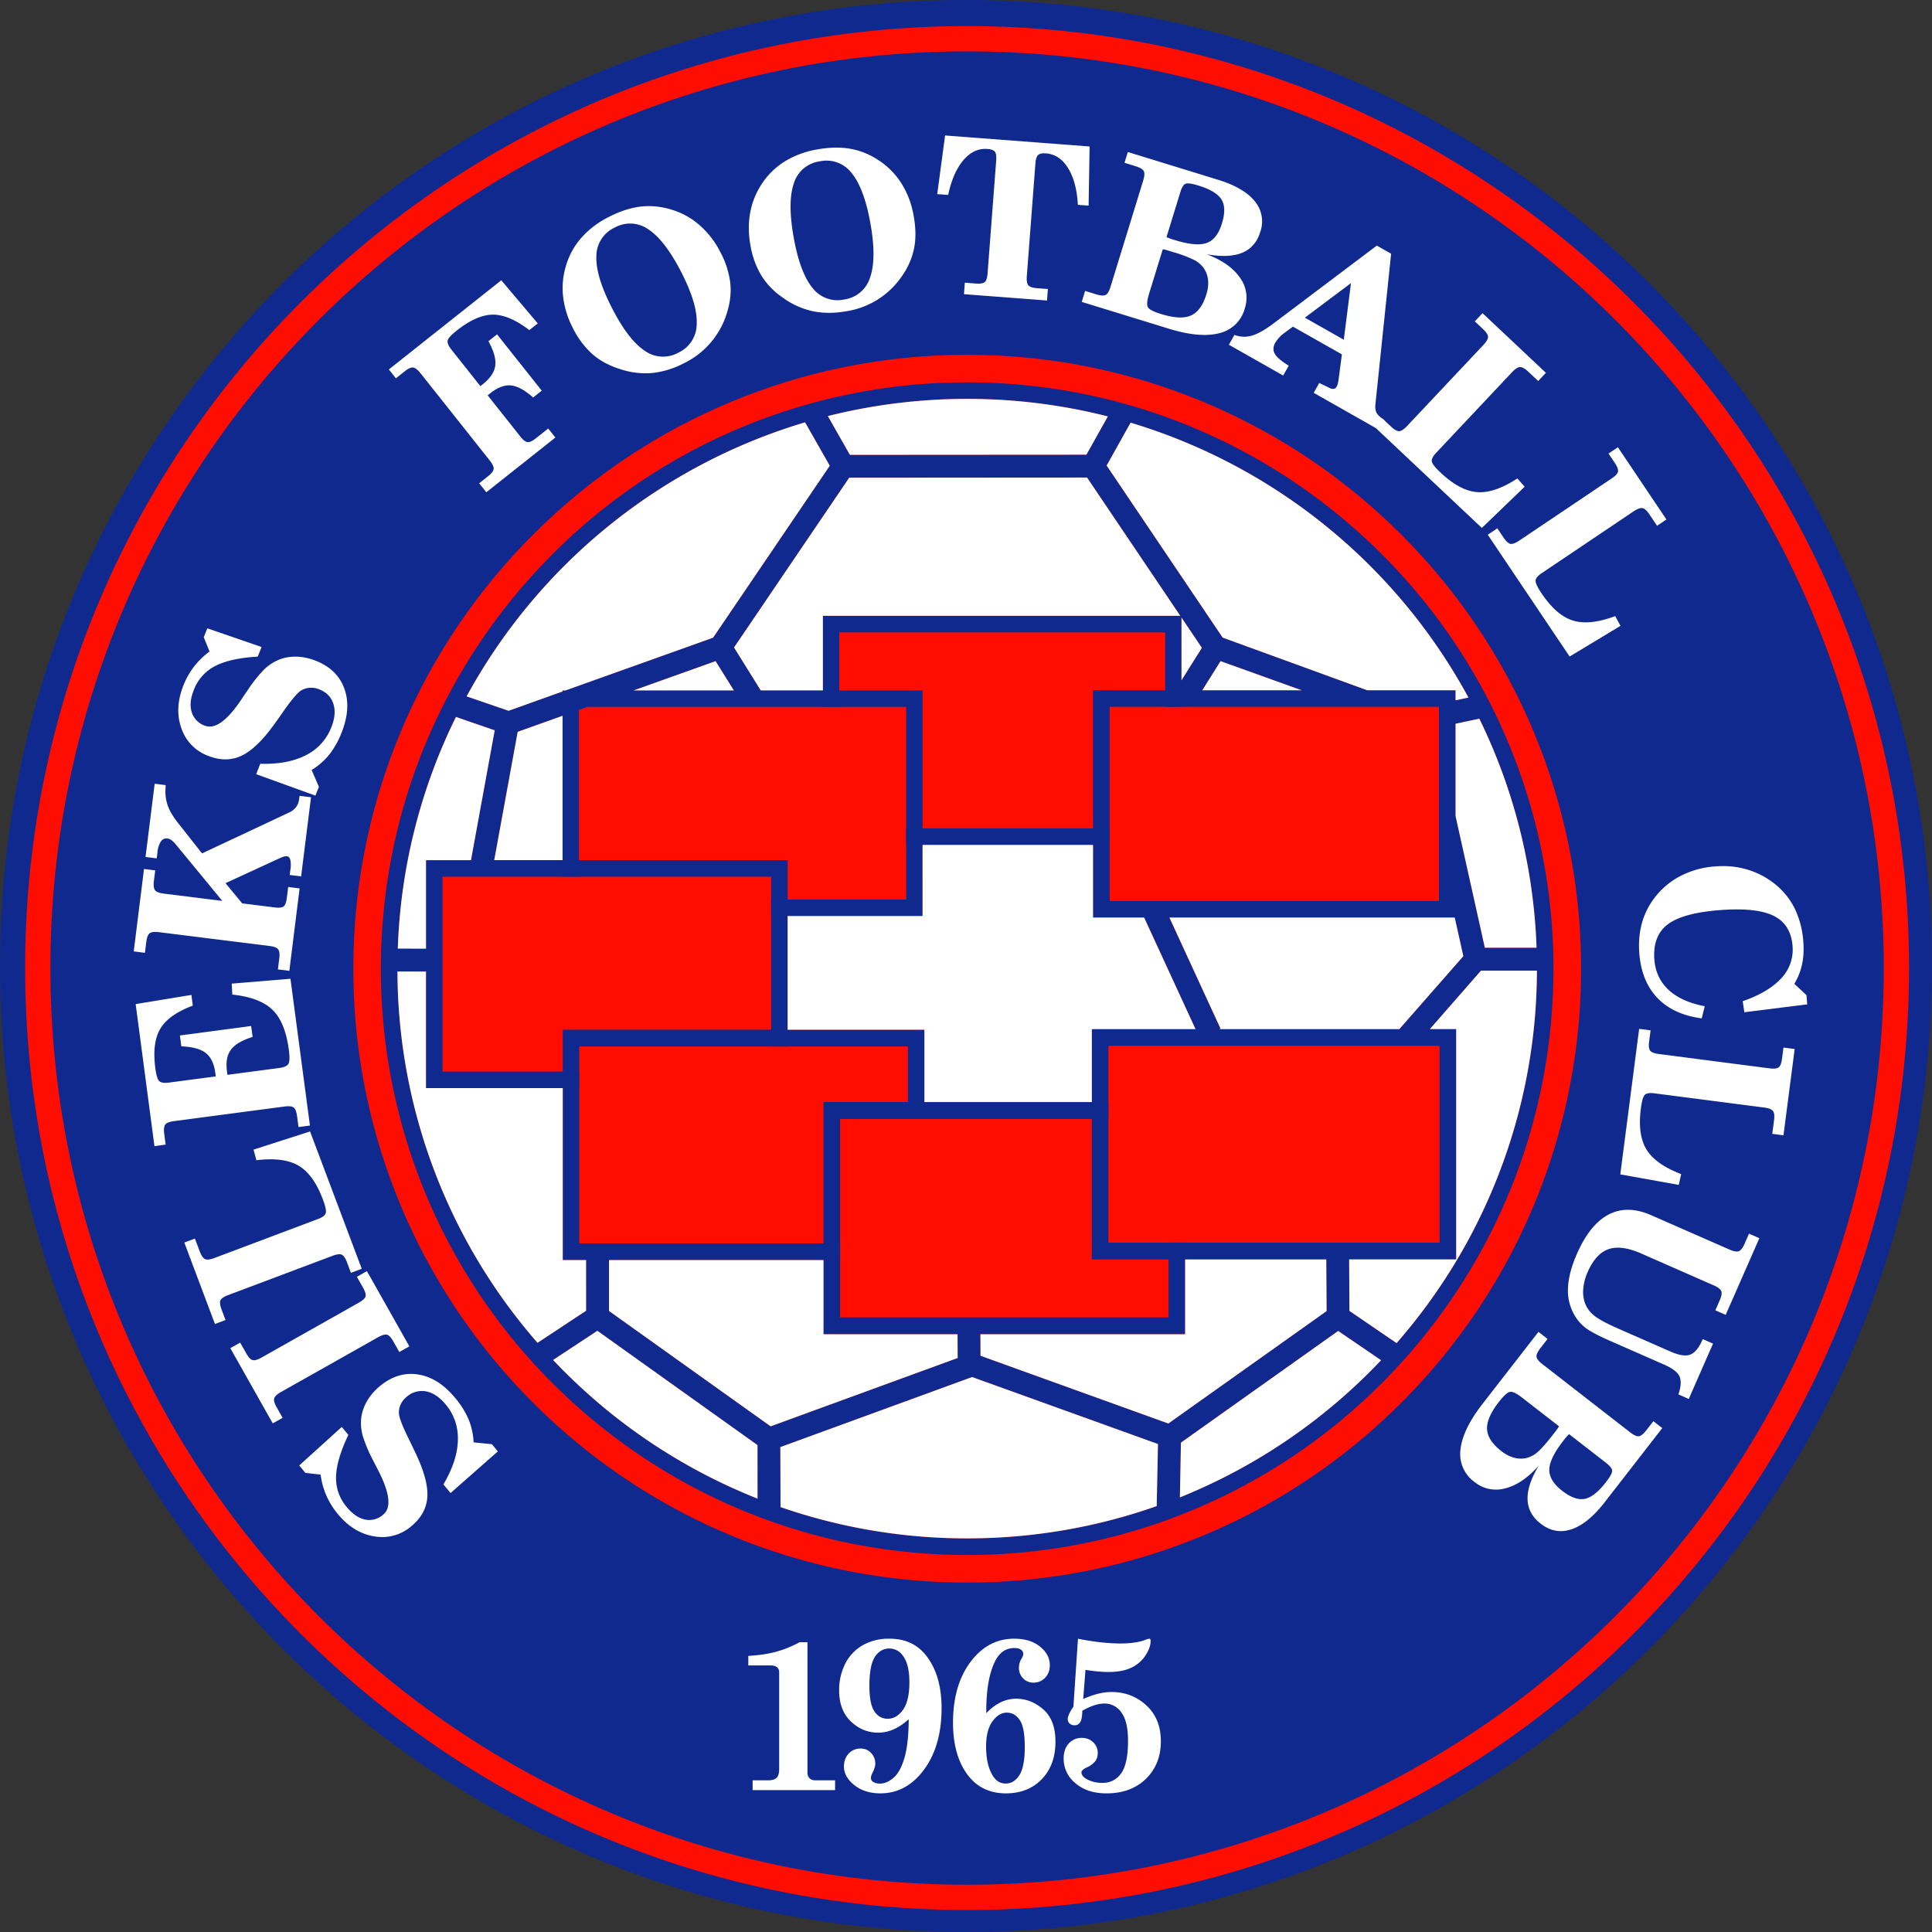
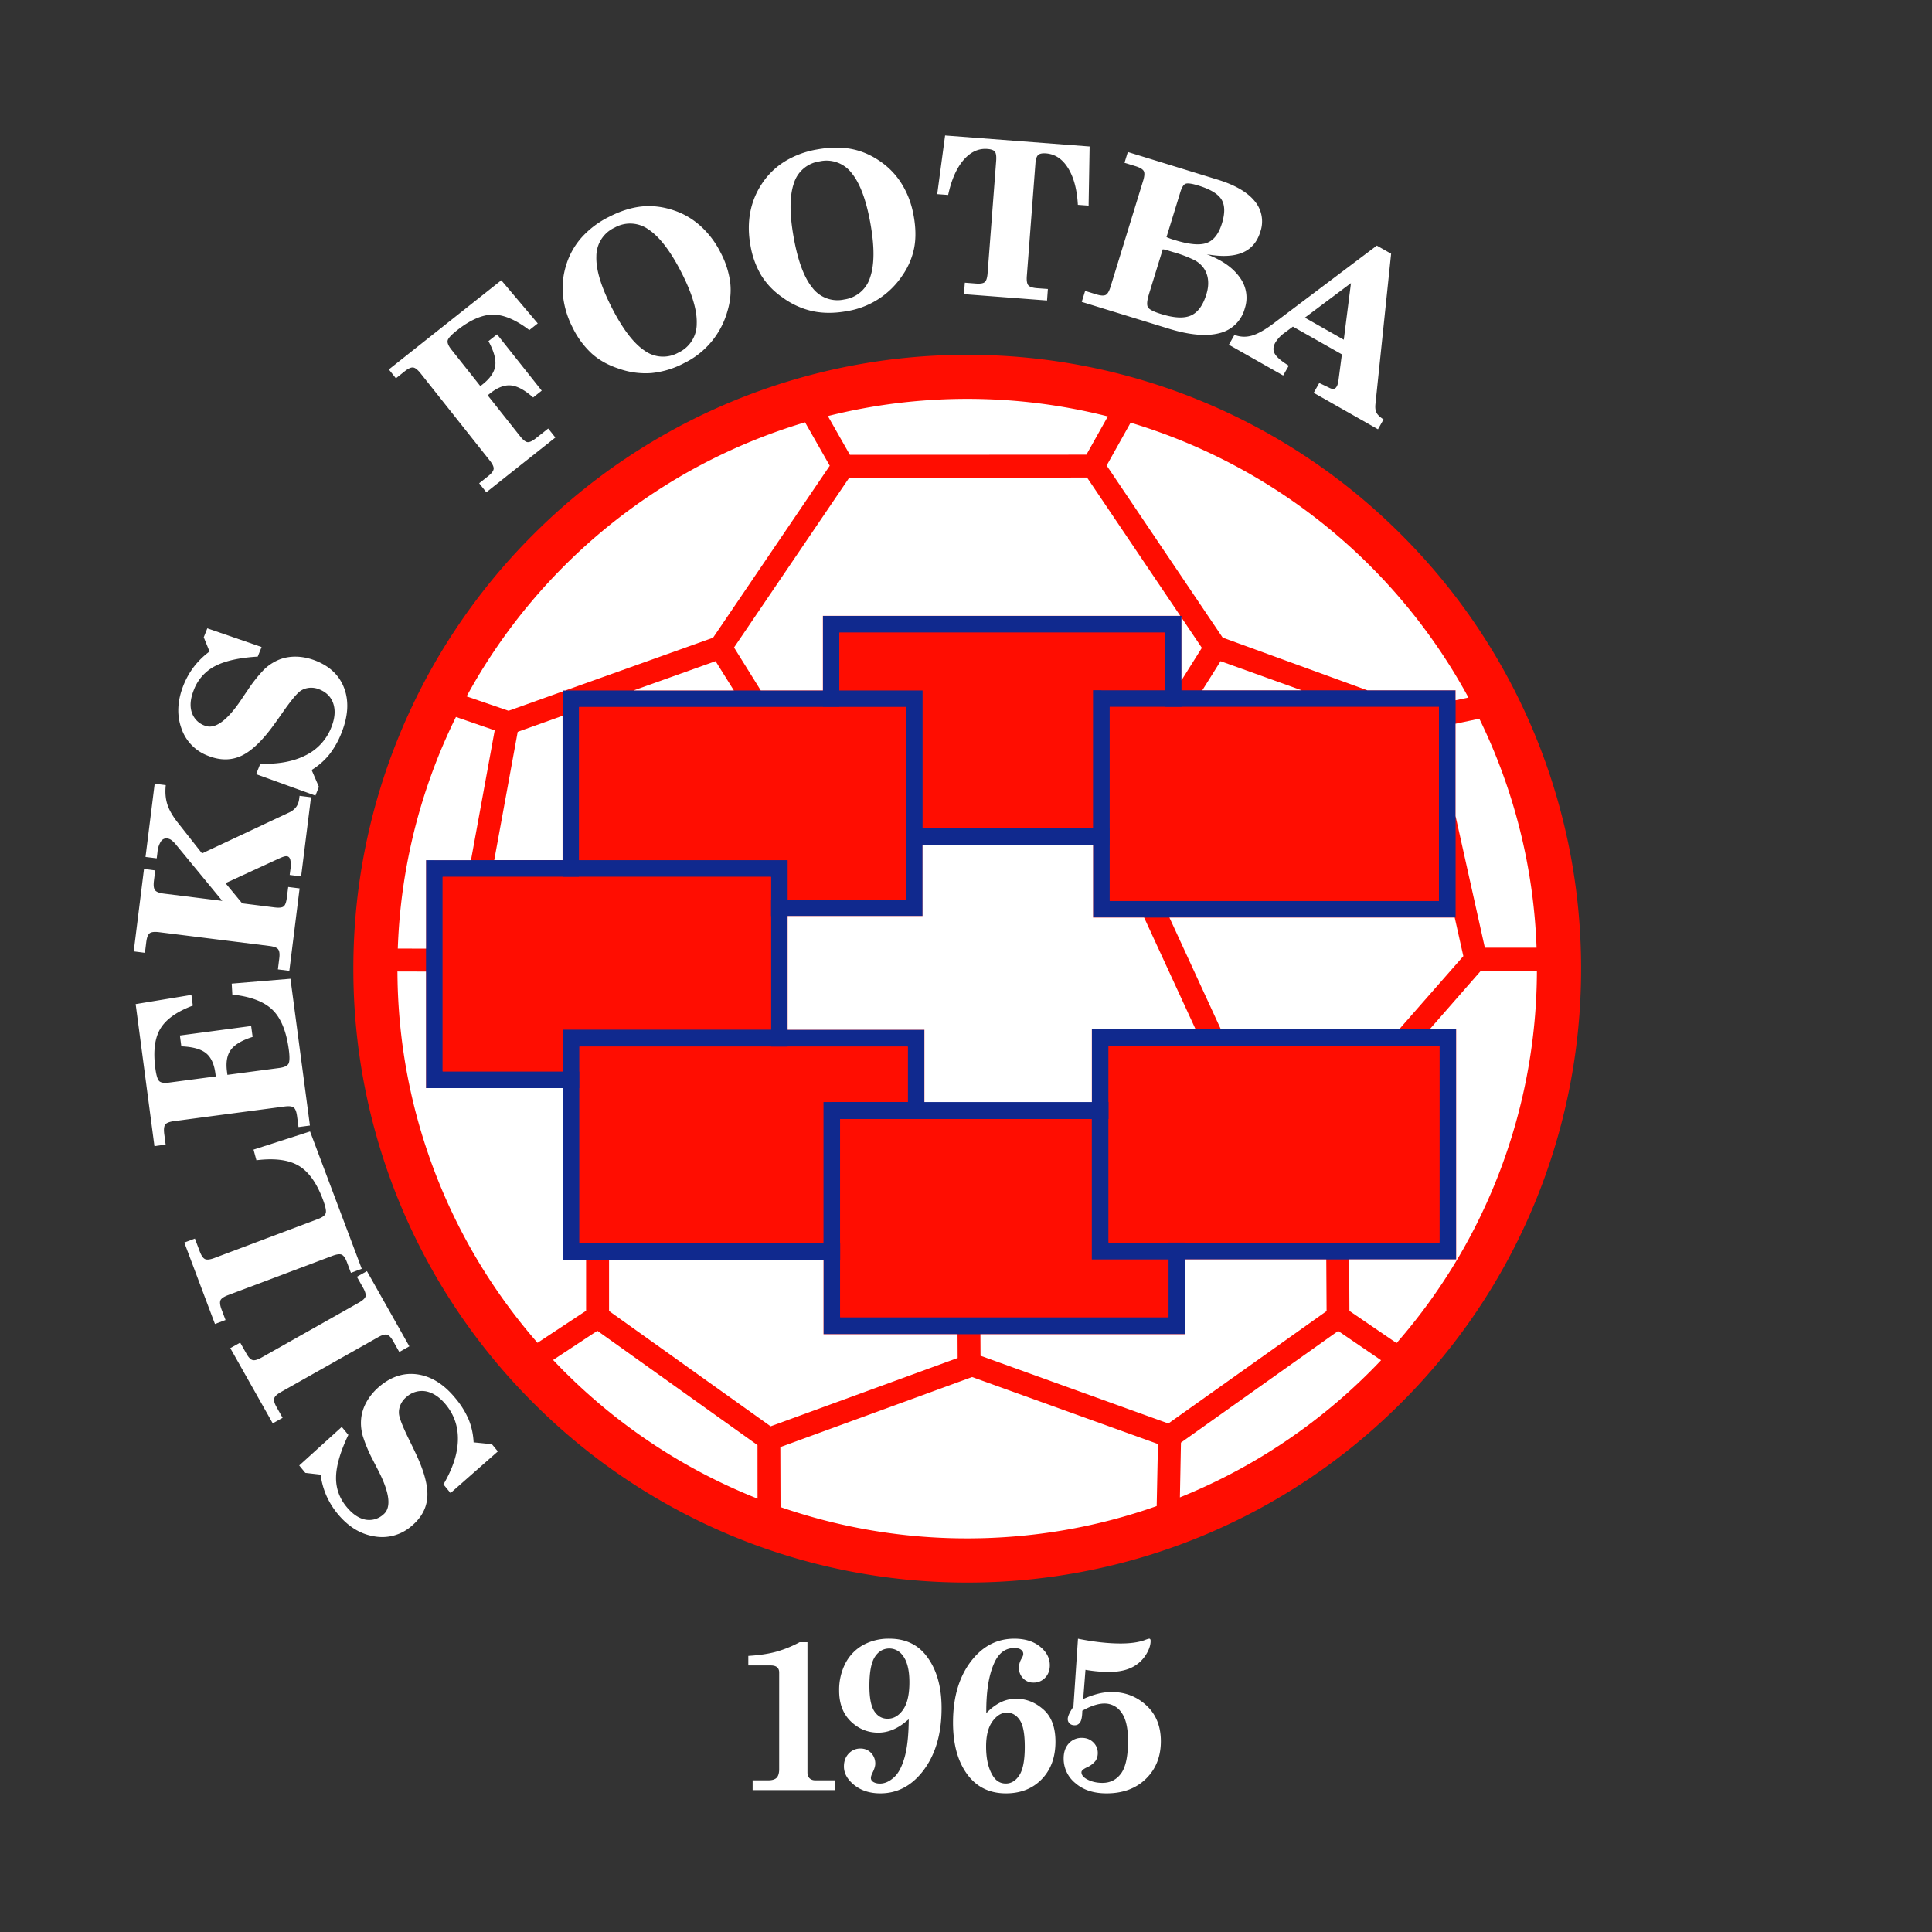
<svg xmlns="http://www.w3.org/2000/svg" width="500" height="500" fill="none">
  <rect width="100%" height="100%" fill="#333333" stroke="none" />
-   <path fill="#10298E" fill-rule="evenodd" d="M250 0C111.93 0 0 111.93 0 250s111.93 250 250 250 250-111.93 250-250S388.07 0 250 0Z" clip-rule="evenodd" />
-   <path fill="#fff" fill-rule="evenodd" d="m415.63 378.57-9.56-7.42a15.29 15.29 0 0 0-1.49 1.72c-2.4 3.09-3.6 5.58-3.62 7.49-.02 1.9 1.1 3.73 3.33 5.46 2.2 1.7 4.13 2.4 5.81 2.09 1.69-.33 3.52-1.76 5.5-4.3 1.09-1.4 1.63-2.38 1.62-2.96 0-.56-.55-1.26-1.6-2.08Zm-21.77-16.91c-1.37-1.06-2.37-1.54-3.04-1.45-.66.1-1.64.98-2.94 2.64-2.13 2.75-3.14 5.1-3.03 7.04.11 1.94 1.35 3.83 3.71 5.66a9.28 9.28 0 0 0 3.27 1.7c1.12.3 2.2.32 3.26.07a6.88 6.88 0 0 0 2.79-1.48c.9-.76 2.22-2.24 3.94-4.44l.5-.64.73-.97c.16-.22.3-.46.4-.68l-9.6-7.45Zm4.3-16.97 2.35 1.82-1.88 2.42c-.7.9-1.03 1.63-.98 2.17.04.54.54 1.18 1.5 1.92l22.74 17.67c.96.75 1.72 1.09 2.26 1 .54-.08 1.17-.58 1.87-1.48l1.87-2.41 2.3 1.79-14.92 19.21c-2.88 3.71-5.75 6.04-8.58 6.98-2.85.95-5.5.46-7.96-1.46-2.19-1.7-3.32-3.78-3.4-6.27-.08-2.5.89-5.4 2.89-8.73-2.83 3.17-5.72 5.13-8.66 5.86a8.8 8.8 0 0 1-7.94-1.63 8.91 8.91 0 0 1-3.65-8.41c.36-3.44 2.27-7.4 5.73-11.85l14.45-18.6ZM446.6 340.28l-2.67-1.17 1.14-2.6c.46-1.05.59-1.83.4-2.35-.2-.52-.84-1.02-1.94-1.5l-18.8-8.26c-3.44-1.51-6.26-1.88-8.45-1.11-2.2.76-4 2.74-5.4 5.92a13.6 13.6 0 0 0-1.11 4.09 8.9 8.9 0 0 0 .31 3.62 7.4 7.4 0 0 0 2.3 3.41c1.13.96 3.25 2.12 6.39 3.5l13.5 5.93c2.24.99 3.95 1.26 5.14.82 1.18-.44 2.21-1.67 3.1-3.67l.15-.36 2.67 1.18-6.28 14.32-2.68-1.18c.67-1.98.77-3.52.3-4.62-.49-1.1-1.8-2.12-3.92-3.06l-13.94-6.12c-2.95-1.3-5.01-2.37-6.2-3.22a10.84 10.84 0 0 1-2.8-2.95 12.63 12.63 0 0 1-2.03-7.26c.06-2.69.83-5.74 2.33-9.15 2.24-5.1 4.98-8.5 8.22-10.18 3.23-1.68 6.91-1.62 11.04.2l20.23 8.88c1.1.48 1.9.62 2.42.4.51-.2 1-.82 1.46-1.87l1.16-2.65 2.68 1.18-8.71 19.83ZM419.33 303.93l4.88-37.66 2.96.38-.38 2.87c-.14 1.13-.06 1.92.25 2.36.31.44 1.07.74 2.27.9l28.57 3.7c1.22.16 2.05.07 2.46-.27.41-.33.7-1.07.84-2.19l.38-2.91 2.9.37-2.9 22.34-2.9-.38.46-3.54c.15-1.12.06-1.9-.27-2.36-.33-.46-1.1-.75-2.29-.91l-28.4-3.68c-1.2-.16-2.03-.03-2.47.38-.44.4-.78 1.59-1.03 3.53-.6 4.55-.1 8.1 1.46 10.65 1.56 2.54 4.56 4.66 8.97 6.35l-.63 2.79-15.13-2.72ZM440.41 263.55c-4.87-.63-8.7-2.39-11.46-5.27-2.76-2.88-4.33-6.75-4.7-11.6-.19-2.44-.03-4.74.46-6.91a19.2 19.2 0 0 1 2.5-6.01 20.14 20.14 0 0 1 7.03-6.7 22.99 22.99 0 0 1 9.72-2.84c2.83-.22 5.5.03 8.04.76 2.53.73 4.88 1.91 7.02 3.55a18.95 18.95 0 0 1 5.4 6.49 23.42 23.42 0 0 1 2.28 8.8c.16 2.06.05 3.97-.33 5.75a16.41 16.41 0 0 1-2 5.04l3.15 2.94.18 2.38-16.26 2.04-.43-2.86c4.49-1.56 7.82-3.56 10-5.95a10.73 10.73 0 0 0 2.9-8.33c-.29-3.72-1.9-6.31-4.86-7.8-2.96-1.47-7.59-1.98-13.87-1.5-6.45.49-10.97 1.73-13.58 3.7-2.61 1.99-3.76 5.02-3.45 9.11.24 3.18 1.48 5.8 3.7 7.86 2.23 2.05 5.34 3.46 9.34 4.21l-.78 3.14ZM406.22 169.91l-21.19-31.52 2.47-1.66 1.62 2.4c.64.95 1.22 1.49 1.75 1.61.52.13 1.28-.15 2.29-.82l23.9-16.07c1.03-.7 1.6-1.3 1.68-1.83.08-.52-.19-1.27-.82-2.2l-1.64-2.44 2.43-1.63 12.56 18.69-2.42 1.63-2-2.97c-.62-.93-1.2-1.47-1.75-1.59-.55-.12-1.32.16-2.33.83l-23.76 15.98c-1 .68-1.55 1.31-1.6 1.91-.06.6.46 1.71 1.55 3.34 2.56 3.8 5.27 6.16 8.13 7.03 2.85.89 6.5.5 10.93-1.15l1.36 2.52-13.16 7.94ZM383.5 136.63l-27.64-26.04 2.04-2.17 2.1 1.98c.84.8 1.53 1.18 2.07 1.19.54 0 1.22-.43 2.05-1.31l19.75-20.97c.85-.9 1.26-1.62 1.23-2.15-.03-.53-.46-1.2-1.28-1.97l-2.14-2.02 2-2.12 16.4 15.44-2 2.12-2.6-2.45c-.83-.77-1.52-1.16-2.08-1.16s-1.25.44-2.08 1.32l-19.63 20.85c-.83.88-1.22 1.63-1.14 2.22.07.6.83 1.57 2.26 2.91 3.34 3.15 6.5 4.84 9.48 5.06 2.97.23 6.45-.95 10.4-3.54l1.89 2.14-11.07 10.67Z" clip-rule="evenodd" />
  <path fill="#fff" fill-rule="evenodd" d="m349.63 73.27-11.93 8.94 10.07 5.71 1.86-14.65Zm-9.65 28.4 1.44-2.55 2.54 1.21c.48.26.9.37 1.2.3.33-.04.6-.25.8-.64.1-.14.16-.33.23-.55.06-.23.13-.56.21-1l.88-6.73-12.68-7.18-2.6 1.93a8.64 8.64 0 0 0-1.94 2.2c-.6 1.06-.65 2.02-.13 2.92.52.89 1.72 1.91 3.6 3.06l-1.45 2.54-14.05-7.96 1.44-2.55c1.5.56 3 .62 4.5.19 1.51-.43 3.38-1.47 5.6-3.14l26.75-20.16 3.7 2.1-4.06 38.95c-.1.95.01 1.68.3 2.23.28.54.89 1.11 1.8 1.71l-1.44 2.55-16.64-9.44ZM305.45 49.79l-3.56 11.57a15.8 15.8 0 0 0 2.14.77c3.73 1.15 6.5 1.4 8.28.74 1.8-.66 3.1-2.34 3.93-5.05.82-2.66.78-4.72-.11-6.18-.9-1.46-2.89-2.67-5.96-3.61-1.7-.53-2.81-.68-3.34-.47-.53.2-1 .96-1.38 2.23Zm-8.1 26.35c-.51 1.65-.6 2.76-.28 3.35.32.59 1.5 1.2 3.5 1.8 3.34 1.03 5.88 1.15 7.67.35 1.77-.8 3.1-2.62 3.97-5.48.4-1.3.55-2.51.43-3.66a6.48 6.48 0 0 0-1.09-3.07 6.89 6.89 0 0 0-2.37-2.08 31.52 31.52 0 0 0-5.55-2.1l-.77-.24c-.52-.16-.9-.28-1.17-.35a3.98 3.98 0 0 0-.77-.13l-3.58 11.61Zm-17.4 2 .88-2.85 2.92.9c1.1.33 1.89.38 2.38.15s.9-.93 1.26-2.08l8.47-27.54c.35-1.16.4-2 .13-2.47-.27-.47-.96-.88-2.05-1.22l-2.92-.9.86-2.79 23.25 7.15c4.5 1.38 7.69 3.24 9.57 5.55a8.13 8.13 0 0 1 1.46 7.97c-.81 2.64-2.36 4.44-4.66 5.4-2.3.95-5.36 1.08-9.19.39 3.97 1.52 6.82 3.52 8.56 6.02a8.8 8.8 0 0 1 1.28 8 8.91 8.91 0 0 1-6.56 6.4c-3.35.88-7.72.5-13.12-1.16l-22.52-6.93ZM278.95 53c-.22-3.96-1.06-7.13-2.53-9.49-1.46-2.36-3.36-3.63-5.7-3.81-1-.08-1.68.07-2.06.42-.38.36-.62 1.1-.7 2.23l-2.22 29.11c-.09 1.2.05 2 .41 2.4.36.4 1.11.64 2.26.73l2.78.2-.22 2.98-21.5-1.64.23-2.97 2.86.22c1.12.09 1.88-.04 2.28-.36.41-.33.66-1.1.75-2.33l2.22-29.1c.08-1.16-.03-1.94-.34-2.34-.31-.4-.96-.63-1.94-.7-2.33-.18-4.39.79-6.2 2.9-1.8 2.11-3.11 5.11-3.95 9l-2.83-.21 2.04-15.18 37.4 2.85-.26 15.3-2.78-.2ZM194.2 63.41c-.53-2.97-.54-5.8-.03-8.5.52-2.7 1.54-5.18 3.07-7.45a19.2 19.2 0 0 1 5.97-5.75 23.62 23.62 0 0 1 8.35-3.05c3.32-.59 6.32-.61 9.02-.06 2.69.55 5.23 1.7 7.63 3.45a19.43 19.43 0 0 1 5.35 5.86c1.41 2.35 2.38 5 2.9 7.96.55 3.06.6 5.82.13 8.27a18.93 18.93 0 0 1-3.04 7.13 21.33 21.33 0 0 1-14.51 9.28c-3.16.56-6.08.55-8.8-.03a20.7 20.7 0 0 1-7.78-3.58 19.18 19.18 0 0 1-5.46-5.69 22.53 22.53 0 0 1-2.8-7.84Zm11.2-2c1.08 6.08 2.7 10.43 4.84 13.05a8.13 8.13 0 0 0 8.27 3.04 8.17 8.17 0 0 0 6.69-5.76c1.12-3.25 1.14-7.87.07-13.88-1.08-6.06-2.7-10.42-4.85-13.05a8.17 8.17 0 0 0-8.29-3.05 8.14 8.14 0 0 0-6.7 5.75c-1.1 3.24-1.11 7.87-.03 13.9ZM148.24 84.86a23.37 23.37 0 0 1-2.51-8.12c-.3-2.74-.04-5.4.76-8.02a19.2 19.2 0 0 1 4.02-7.25 23.62 23.62 0 0 1 7.1-5.35c3-1.54 5.86-2.43 8.6-2.7 2.74-.25 5.5.1 8.31 1.07 2.53.86 4.8 2.21 6.83 4.05a23.18 23.18 0 0 1 5.1 6.75 22.83 22.83 0 0 1 2.54 7.88c.27 2.47 0 5.04-.83 7.7A21.3 21.3 0 0 1 177 94a22.7 22.7 0 0 1-8.42 2.55 20.7 20.7 0 0 1-8.49-1.16c-2.7-.88-5-2.16-6.89-3.84a22.53 22.53 0 0 1-4.96-6.68Zm10.12-5.18c2.82 5.5 5.63 9.18 8.45 11.06a8.13 8.13 0 0 0 8.8.5 8.17 8.17 0 0 0 4.7-7.47c.13-3.44-1.2-7.87-3.98-13.3-2.8-5.48-5.63-9.17-8.46-11.06a8.17 8.17 0 0 0-8.81-.5 8.15 8.15 0 0 0-4.72 7.46c-.12 3.42 1.23 7.86 4.02 13.3ZM129.73 72.53l9.44 11.17-2.18 1.73c-3.49-2.67-6.64-4-9.42-4-2.8.02-5.92 1.38-9.35 4.11-1.47 1.16-2.26 2.03-2.37 2.61-.12.59.21 1.37 1 2.36l7.47 9.42.63-.5c1.92-1.53 3-3.13 3.22-4.78.23-1.67-.36-3.78-1.76-6.36l2.23-1.76 11.56 14.57-2.22 1.77c-2.17-1.92-4.08-2.96-5.75-3.12-1.67-.16-3.47.53-5.4 2.06l-.62.5 8.42 10.62c.76.96 1.41 1.46 1.94 1.5.53.03 1.23-.3 2.11-1l3.2-2.53 1.85 2.33-17.87 14.17-1.85-2.33 2.27-1.8c.9-.7 1.38-1.33 1.47-1.87.08-.53-.25-1.27-1-2.22l-17.9-22.56c-.77-.96-1.42-1.47-1.97-1.51-.54-.05-1.26.28-2.16 1l-2.26 1.8-1.82-2.3 29.1-23.08ZM81.63 205.9l-15.34-5.54 1.07-2.7c4.73.14 8.66-.6 11.79-2.21a13.48 13.48 0 0 0 6.6-7.23c.92-2.3 1.09-4.33.52-6.09-.56-1.74-1.79-3-3.68-3.74a5.4 5.4 0 0 0-2.5-.39c-.84.08-1.6.33-2.27.77-.96.64-2.55 2.56-4.76 5.74-.82 1.18-1.46 2.08-1.94 2.73-3.03 4.26-5.89 7.04-8.56 8.32-2.66 1.27-5.57 1.29-8.72.04a11.52 11.52 0 0 1-6.91-7.16c-1.21-3.41-1.03-7.1.55-11.08.71-1.78 1.63-3.4 2.74-4.85a20.46 20.46 0 0 1 4.01-3.9l-1.5-3.68.92-2.32 14.05 4.84-1 2.48c-4.75.28-8.43 1.1-11.01 2.44a11.47 11.47 0 0 0-5.5 6.12c-.9 2.23-1.1 4.17-.58 5.8a5.4 5.4 0 0 0 3.4 3.51c2.57 1.02 5.7-1.2 9.4-6.69.68-1.02 1.2-1.8 1.58-2.33a36.97 36.97 0 0 1 4.3-5.46 12.22 12.22 0 0 1 3.5-2.41c1.44-.66 3.01-.98 4.74-.97 1.73.02 3.47.38 5.24 1.08 3.7 1.48 6.16 3.89 7.36 7.23 1.2 3.34.95 7.13-.73 11.37a22.03 22.03 0 0 1-3.2 5.68 17.84 17.84 0 0 1-4.55 3.97l1.88 4.36-.9 2.27ZM74.88 251.25l-2.96-.37.35-2.81c.15-1.14.06-1.92-.26-2.36-.31-.45-1.07-.74-2.27-.89l-28.57-3.57c-1.22-.15-2.04-.05-2.46.3-.43.35-.7 1.08-.85 2.22l-.35 2.82-2.9-.37 2.66-21.33 2.9.37-.34 2.75c-.14 1.14-.04 1.93.29 2.37.33.44 1.1.74 2.3.89l15.11 1.88-11.94-14.5a6.84 6.84 0 0 0-1.26-1.25 2.29 2.29 0 0 0-1.02-.4c-.7-.09-1.25.17-1.68.78a6.1 6.1 0 0 0-.87 2.73l-.2 1.63-2.9-.36 2.37-18.95 2.87.36c-.2 1.82-.07 3.46.39 4.92.44 1.45 1.38 3.1 2.83 4.93l6.17 7.82 22.63-10.63a4.67 4.67 0 0 0 1.74-1.4c.41-.57.67-1.27.77-2.1l.1-.77 2.96.37-2.56 20.48-2.96-.37.2-1.52a6.75 6.75 0 0 0-.04-2.4c-.15-.57-.45-.88-.91-.93-.4-.05-1.13.17-2.18.68l-.06.02-13.62 6.27 4.32 5.23 8.31 1.04c1.24.16 2.05.07 2.44-.27.4-.33.66-1.07.8-2.2l.36-2.81 2.95.37-2.66 21.33ZM80.2 291.29l-2.95.39-.37-2.81c-.15-1.14-.43-1.88-.85-2.22-.41-.35-1.22-.44-2.42-.28l-28.55 3.77c-1.21.17-1.99.47-2.3.91-.32.45-.4 1.23-.26 2.37l.37 2.8-2.9.4-4.86-36.76 14.43-2.38.36 2.77c-4.15 1.55-6.95 3.55-8.4 5.97-1.45 2.43-1.88 5.83-1.3 10.22.24 1.85.59 2.97 1.03 3.37.44.4 1.28.52 2.51.36l12.1-1.6-.1-.8c-.32-2.44-1.14-4.19-2.45-5.23-1.31-1.05-3.43-1.63-6.36-1.75l-.37-2.81L65 265.53l.38 2.82c-2.76.87-4.64 1.98-5.63 3.34-1 1.34-1.33 3.24-1 5.68l.1.8 13.44-1.78c1.24-.17 2.02-.52 2.35-1.06.32-.53.36-1.75.11-3.64-.63-4.78-2.05-8.24-4.24-10.36-2.2-2.12-5.66-3.44-10.38-3.93l-.16-2.84 15.2-1.26 5.04 37.99ZM80.24 292.81l13.38 35.55-2.8 1.05-1.01-2.7c-.4-1.08-.85-1.73-1.33-1.98-.48-.24-1.29-.15-2.42.27L59.1 335.15c-1.16.43-1.85.9-2.05 1.39-.2.49-.11 1.27.28 2.33l1.04 2.75-2.74 1.03-7.93-21.08 2.74-1.03 1.26 3.34c.4 1.06.84 1.71 1.34 1.96.5.25 1.32.15 2.45-.27l26.8-10.09c1.14-.42 1.81-.92 2-1.49.2-.57-.05-1.77-.74-3.6-1.61-4.3-3.7-7.2-6.29-8.72-2.57-1.51-6.2-1.98-10.9-1.4l-.75-2.75 14.63-4.7ZM59.6 348.9l2.56-1.43 1.6 2.83c.54.97 1.07 1.53 1.59 1.68.51.16 1.31-.06 2.38-.67l25.08-14.15c1.07-.6 1.67-1.16 1.8-1.66.12-.5-.1-1.25-.65-2.24l-1.6-2.83 2.6-1.46 10.98 19.46-2.6 1.47-1.54-2.73c-.56-1-1.1-1.58-1.61-1.74-.51-.16-1.3.06-2.35.65l-25.08 14.15c-1.07.6-1.67 1.17-1.8 1.7-.14.52.07 1.28.64 2.27l1.54 2.74-2.55 1.43-10.98-19.46ZM128.85 375.62 116.6 386.4l-1.84-2.24c2.4-4.09 3.65-7.88 3.74-11.4.1-3.5-.94-6.6-3.14-9.27-1.58-1.91-3.28-3.04-5.08-3.4a5.91 5.91 0 0 0-5.06 1.43 5.4 5.4 0 0 0-1.55 2 4.84 4.84 0 0 0-.42 2.36c.1 1.15 1.02 3.47 2.74 6.94.63 1.28 1.11 2.28 1.45 3.01 2.27 4.71 3.33 8.56 3.16 11.51-.17 2.95-1.56 5.51-4.17 7.66a11.52 11.52 0 0 1-9.6 2.6c-3.58-.58-6.72-2.52-9.44-5.82a20.26 20.26 0 0 1-2.94-4.75 20.45 20.45 0 0 1-1.48-5.4l-3.95-.45-1.58-1.92 11.01-9.97 1.7 2.06c-2.05 4.3-3.11 7.92-3.18 10.83-.07 2.9.83 5.5 2.7 7.77 1.53 1.86 3.13 2.96 4.81 3.31a5.4 5.4 0 0 0 4.72-1.3c2.13-1.75 1.69-5.57-1.33-11.45-.56-1.1-1-1.92-1.28-2.5a37.02 37.02 0 0 1-2.71-6.4c-.4-1.46-.54-2.87-.43-4.23.12-1.59.6-3.12 1.45-4.63.85-1.5 2-2.86 3.47-4.07 3.08-2.53 6.37-3.52 9.88-2.96 3.51.57 6.71 2.6 9.6 6.13a22 22 0 0 1 3.44 5.53c.75 1.84 1.18 3.8 1.28 5.9l4.73.47 1.55 1.88ZM278.98 424.1c4.1.82 7.78 1.23 11.03 1.23 2.53 0 4.61-.29 6.23-.87a6.29 6.29 0 0 1 1.16-.37c.25 0 .38.2.38.56 0 1.2-.47 2.51-1.41 3.9a8.89 8.89 0 0 1-3.7 3.1c-1.53.7-3.45 1.06-5.78 1.06a37 37 0 0 1-5.97-.56l-.59 7.56a22.97 22.97 0 0 1 3.89-1.38 14.4 14.4 0 0 1 3.42-.44c3.52 0 6.53 1.15 9.04 3.47 2.5 2.31 3.75 5.41 3.75 9.27 0 3.97-1.29 7.21-3.87 9.73-2.57 2.5-5.96 3.76-10.19 3.76-3.35 0-6.04-.88-8.06-2.64a8.13 8.13 0 0 1-3.04-6.37c0-1.62.44-2.93 1.33-3.9a4.4 4.4 0 0 1 3.38-1.45c1.19 0 2.17.39 2.95 1.15a3.75 3.75 0 0 1 1.17 2.78c0 .8-.2 1.48-.6 2.05a6.01 6.01 0 0 1-2.35 1.72c-.85.42-1.27.82-1.27 1.2 0 .63.4 1.19 1.21 1.69 1.2.7 2.6 1.06 4.22 1.06 2.02 0 3.63-.81 4.83-2.45 1.19-1.64 1.79-4.46 1.79-8.44 0-3.36-.57-5.8-1.72-7.34a5.24 5.24 0 0 0-4.38-2.31c-.82 0-1.7.16-2.66.47-.95.3-1.98.78-3.07 1.4-.02 1.44-.2 2.43-.55 2.96-.34.54-.82.8-1.44.8-.54 0-.97-.15-1.29-.46-.32-.3-.49-.69-.49-1.15 0-.71.5-1.78 1.47-3.2l1.18-17.6ZM260.56 443.23c-1.38 0-2.61.75-3.71 2.26-1.1 1.51-1.65 3.67-1.65 6.49 0 3.22.59 5.76 1.76 7.62.83 1.32 1.93 1.98 3.33 1.98 1.4 0 2.6-.72 3.52-2.16.94-1.45 1.4-3.89 1.4-7.33 0-3.33-.42-5.64-1.29-6.92-.86-1.29-1.98-1.94-3.36-1.94Zm-5.3.14a12.9 12.9 0 0 1 3.7-2.81 9.04 9.04 0 0 1 4-.93c2.61 0 4.97.93 7.06 2.78 2.1 1.84 3.13 4.63 3.13 8.35 0 4.01-1.18 7.24-3.54 9.69-2.37 2.45-5.46 3.67-9.27 3.67-4.04 0-7.23-1.46-9.6-4.38-2.73-3.38-4.1-8.04-4.1-13.95 0-6.71 1.65-12.12 4.95-16.23 2.94-3.65 6.57-5.47 10.9-5.47 2.77 0 5 .69 6.69 2.07 1.68 1.37 2.51 2.97 2.51 4.8 0 1.31-.4 2.4-1.21 3.24a4.02 4.02 0 0 1-3.03 1.26 3.58 3.58 0 0 1-2.67-1.1 3.79 3.79 0 0 1-1.08-2.75c0-.83.23-1.63.71-2.42.27-.46.41-.84.41-1.14 0-.46-.2-.82-.58-1.1-.38-.3-.97-.44-1.75-.44-2.3 0-4.02 1.29-5.17 3.85-1.44 3.15-2.12 7.5-2.07 13.01ZM230.17 426.63c-1.55 0-2.8.72-3.75 2.16-.94 1.45-1.42 3.95-1.42 7.52 0 3.09.43 5.28 1.28 6.57.85 1.28 2 1.93 3.44 1.93 1.56 0 2.9-.78 4-2.35 1.09-1.56 1.63-3.93 1.63-7.1 0-3.23-.61-5.58-1.84-7.06a4.19 4.19 0 0 0-3.34-1.67Zm5.02 18.32-.45.35c-2.38 2.07-4.87 3.11-7.44 3.11-2.44 0-4.6-.78-6.47-2.34-2.44-2-3.66-4.84-3.66-8.52a15 15 0 0 1 1.63-7.1 11.43 11.43 0 0 1 4.57-4.72 13.76 13.76 0 0 1 6.81-1.64c4 0 7.13 1.41 9.4 4.24 2.73 3.41 4.1 7.99 4.1 13.74 0 6.8-1.66 12.3-4.99 16.5-2.95 3.7-6.57 5.55-10.85 5.55-2.72 0-4.97-.72-6.76-2.15-1.78-1.44-2.67-3.03-2.67-4.8 0-1.36.41-2.47 1.24-3.35a4.04 4.04 0 0 1 3.06-1.3c1.08 0 2 .38 2.72 1.13a3.92 3.92 0 0 1 1.09 2.81c0 .6-.24 1.39-.72 2.34-.27.55-.41 1-.41 1.32 0 .4.17.73.5.97.48.33 1.09.5 1.83.5 1.22 0 2.4-.51 3.56-1.54 1.17-1 2.1-2.73 2.8-5.15.7-2.42 1.07-5.74 1.1-9.95ZM193.66 428.55c2.89-.18 5.3-.55 7.28-1.1a29.62 29.62 0 0 0 6-2.45h2.03v33.68c0 .66.18 1.17.54 1.53.37.36.87.54 1.51.54h5.1v2.53h-21.34v-2.53h4.03c1.03 0 1.76-.23 2.2-.68.42-.45.64-1.2.64-2.21v-25.02c0-.59-.18-1.04-.53-1.35-.37-.3-.9-.47-1.63-.47h-5.83v-2.47Z" clip-rule="evenodd" />
  <path fill="#FF0D01" fill-rule="evenodd" d="M137.98 138.36a158.4 158.4 0 0 1 112.34-46.53 158.4 158.4 0 0 1 112.33 46.53 158.4 158.4 0 0 1 46.53 112.33 158.4 158.4 0 0 1-46.53 112.34 158.4 158.4 0 0 1-112.33 46.53 158.4 158.4 0 0 1-112.34-46.53 158.4 158.4 0 0 1-46.53-112.34 158.4 158.4 0 0 1 46.53-112.33Z" clip-rule="evenodd" />
  <path fill="#10298E" fill-rule="evenodd" d="M301.5 163.72h-84.26v50.6h84.26v-50.6Zm-86.4-4.34h90.67V218.68h-92.8v-59.31h2.13Z" clip-rule="evenodd" />
  <path fill="#FF0D01" fill-rule="evenodd" d="M217.23 214.32h84.27v-50.6h-84.27v50.6Z" clip-rule="evenodd" />
  <path fill="#10298E" fill-rule="evenodd" d="M372.39 182.95h-85.2v50.2h85.2v-50.2Zm-87.35-4.3h91.67V237.46h-93.84v-58.83h2.17Z" clip-rule="evenodd" />
  <path fill="#FF0D01" fill-rule="evenodd" d="M287.19 233.16h85.2v-50.2h-85.2v50.2Z" clip-rule="evenodd" />
  <path fill="#10298E" fill-rule="evenodd" d="M234.47 182.97h-84.59v49.83h84.6v-49.83Zm-86.73-4.28h91.02v58.39H145.6v-58.39h2.15Z" clip-rule="evenodd" />
  <path fill="#FF0D01" fill-rule="evenodd" d="M149.88 232.8h84.59v-49.83h-84.6v49.83Z" clip-rule="evenodd" />
  <path fill="#10298E" fill-rule="evenodd" d="M199.53 226.93h-84.97v50.34h84.97v-50.34Zm-87.13-4.32H203.84V281.6H110.25V222.6h2.15Z" clip-rule="evenodd" />
  <path fill="#FF0D01" fill-rule="evenodd" d="M114.56 277.28h84.98v-50.34h-84.98v50.34Z" clip-rule="evenodd" />
  <path fill="#10298E" fill-rule="evenodd" d="M234.93 270.86h-84.98v50.87h84.98v-50.88Zm-87.14-4.38H239.24v59.62H145.64v-59.62h2.16Z" clip-rule="evenodd" />
  <path fill="#FF0D01" fill-rule="evenodd" d="M149.95 321.74h84.98v-50.88h-84.98v50.88Z" clip-rule="evenodd" />
  <path fill="#10298E" fill-rule="evenodd" d="M302.41 289.6h-84.98v51.29h84.98V289.6Zm-87.13-4.4h91.44v60.09h-93.6V285.21h2.16Z" clip-rule="evenodd" />
  <path fill="#FF0D01" fill-rule="evenodd" d="M217.44 340.89h84.97V289.6h-84.97v51.28Z" clip-rule="evenodd" />
  <path fill="#10298E" fill-rule="evenodd" d="M372.52 270.7H286.9v50.87h85.62V270.7Zm-87.79-4.37h92.14v59.61h-94.31v-59.61h2.17Z" clip-rule="evenodd" />
  <path fill="#FF0D01" fill-rule="evenodd" d="M286.9 321.58h85.63V270.7H286.9v50.88Z" clip-rule="evenodd" />
-   <path fill="#10298E" fill-rule="evenodd" d="M250.3 103.23c-12.43 0-24.51 1.55-36.05 4.45l5.7 10.03 61.2-.04 5.56-9.9a147.72 147.72 0 0 0-36.4-4.54Zm-41.95 6.06a147.96 147.96 0 0 0-87.59 70.92l10.84 3.73 52.94-18.91 30.2-44.5-6.4-11.24Zm-90.36 76.25a146.68 146.68 0 0 0-15.04 59.95l9.2.03v5.92l-9.29-.03a146.88 146.88 0 0 0 36.25 96.1l12.57-8.28v-15.4h5.95v15.45l41.81 29.85 48.4-17.69-.04-7.67 5.92-.02.03 7.12 48.62 17.52 40.94-29.09-.08-14.94 5.92-.02.09 14.92 12.2 8.34a146.88 146.88 0 0 0 36.32-96.4h-14.48l-16.17 18.5-5.28-3 16.87-19.25-6.05-27.13 3.58-11.26 8.05 36.2h13.38A146.7 146.7 0 0 0 382.85 186l-6.44 1.35-1.2-5.8 4.82-1.02a147.92 147.92 0 0 0-87.43-71.14l-6.2 11.09L316.42 165l38.72 14.1-6.92 3.6-32.35-11.6-6.7 10.67-5.01-3.16 6.88-10.97-29.72-44.06-61.55.04-29.8 43.94 7.19 11.56-5.53 2.31-6.45-10.33-51.2 18.3-6.66 36.32-5.82-1.07 6.52-35.66-10.04-3.46Zm25.15 166.41a147.6 147.6 0 0 0 52.91 35.88l-.02-13.85-41.44-29.58-11.45 7.55Zm58.87 38.1a147.25 147.25 0 0 0 48.3 8.08c17.2 0 33.7-2.94 49.05-8.35l.33-16.06-48.1-17.34-49.63 18.14.05 15.52Zm103.34-2.53a147.63 147.63 0 0 0 52.06-35.5l-11.1-7.57-40.69 28.9-.27 14.17Zm5.12-118.85-14.7-31.93 5.38-2.49 14.71 31.93-5.39 2.49ZM143.02 143.39A151.25 151.25 0 0 1 250.3 98.96c41.9 0 79.83 16.99 107.29 44.45a151.26 151.26 0 0 1 44.44 107.28c0 41.9-16.98 79.84-44.44 107.3a151.26 151.26 0 0 1-107.3 44.44c-41.89 0-79.82-16.99-107.28-44.44a151.26 151.26 0 0 1-44.44-107.3c0-41.9 16.98-79.83 44.44-107.28Z" clip-rule="evenodd" />
  <path fill="#fff" fill-rule="evenodd" d="m146.34 178.69 38.2-13.65 30.2-44.51-6.39-11.23a147.93 147.93 0 0 0-87.59 70.92l10.85 3.73 13.99-5v-.26h.74ZM133.98 189.4l-6.07 33.2h17.68v-37.35l-11.61 4.15ZM118 185.55a146.7 146.7 0 0 0-15.05 59.94l7.3.02v-22.9h11.64l6.14-33.6-10.03-3.46ZM164 178.68h25.92l-4.73-7.57-21.19 7.57ZM215.1 159.37h90.35l-24.12-35.78-61.55.04-29.81 43.94 6.91 11.1h16.08V159.38h2.14ZM219.96 117.71l61.2-.04 5.55-9.9a147.72 147.72 0 0 0-36.4-4.54c-12.44 0-24.52 1.55-36.06 4.45l5.7 10.03ZM316.43 165.01l37.42 13.63H376.7v2.59l3.33-.7a147.92 147.92 0 0 0-87.43-71.14l-6.2 11.09L316.42 165ZM311.16 178.64h25.7l-20.98-7.53-4.72 7.53ZM305.77 161.54v14.52l5.27-8.4-5.27-7.83v1.71ZM376.7 211.21l7.58 34.06h13.38A146.7 146.7 0 0 0 382.85 186l-6.15 1.3v23.91ZM315.55 266.33h46.6l16.56-18.88-2.23-9.98H302.65l13.22 28.72-.32.14ZM239.24 266.5v18.71h43.33v-18.88h26.83l-13.3-28.86h-13.22v-18.8h-44.12V237.07h-34.92v29.42H239.24ZM376.86 268.51v57.43H349.16l.07 13.32 12.2 8.33a146.88 146.88 0 0 0 36.32-96.39h-14.47l-13.23 15.12h6.81v2.19ZM253.76 350.87l48.61 17.53 40.95-29.09-.08-13.36h-36.53V345.3h-52.98l.03 5.57ZM305.63 373.36l-.27 14.16a147.62 147.62 0 0 0 52.06-35.49l-11.1-7.58-40.7 28.91ZM202 390.03a147.25 147.25 0 0 0 48.3 8.1c17.2 0 33.7-2.94 49.05-8.36l.33-16.06-48.1-17.33-49.63 18.13.05 15.52ZM157.63 339.29l41.81 29.84 48.4-17.68-.03-6.15h-34.69v-19.2h-55.5v13.19ZM146.05 354.95a147.6 147.6 0 0 0 50 32.89l-.01-13.85-41.44-29.58-11.46 7.55c.96 1.01 1.92 2.01 2.9 3ZM102.86 251.4a146.88 146.88 0 0 0 36.25 96.12l12.57-8.3V326.1h-6.04V281.6H110.24v-30.16l-7.38-.02Z" clip-rule="evenodd" />
-   <path stroke="#FF0D01" stroke-width="6.54" d="M250.28 10.02C117.44 10.02 9.77 117.7 9.77 250.52c0 132.84 107.68 240.52 240.5 240.52 132.84 0 240.52-107.69 240.52-240.52 0-132.82-107.69-240.5-240.52-240.5Z" />
</svg>